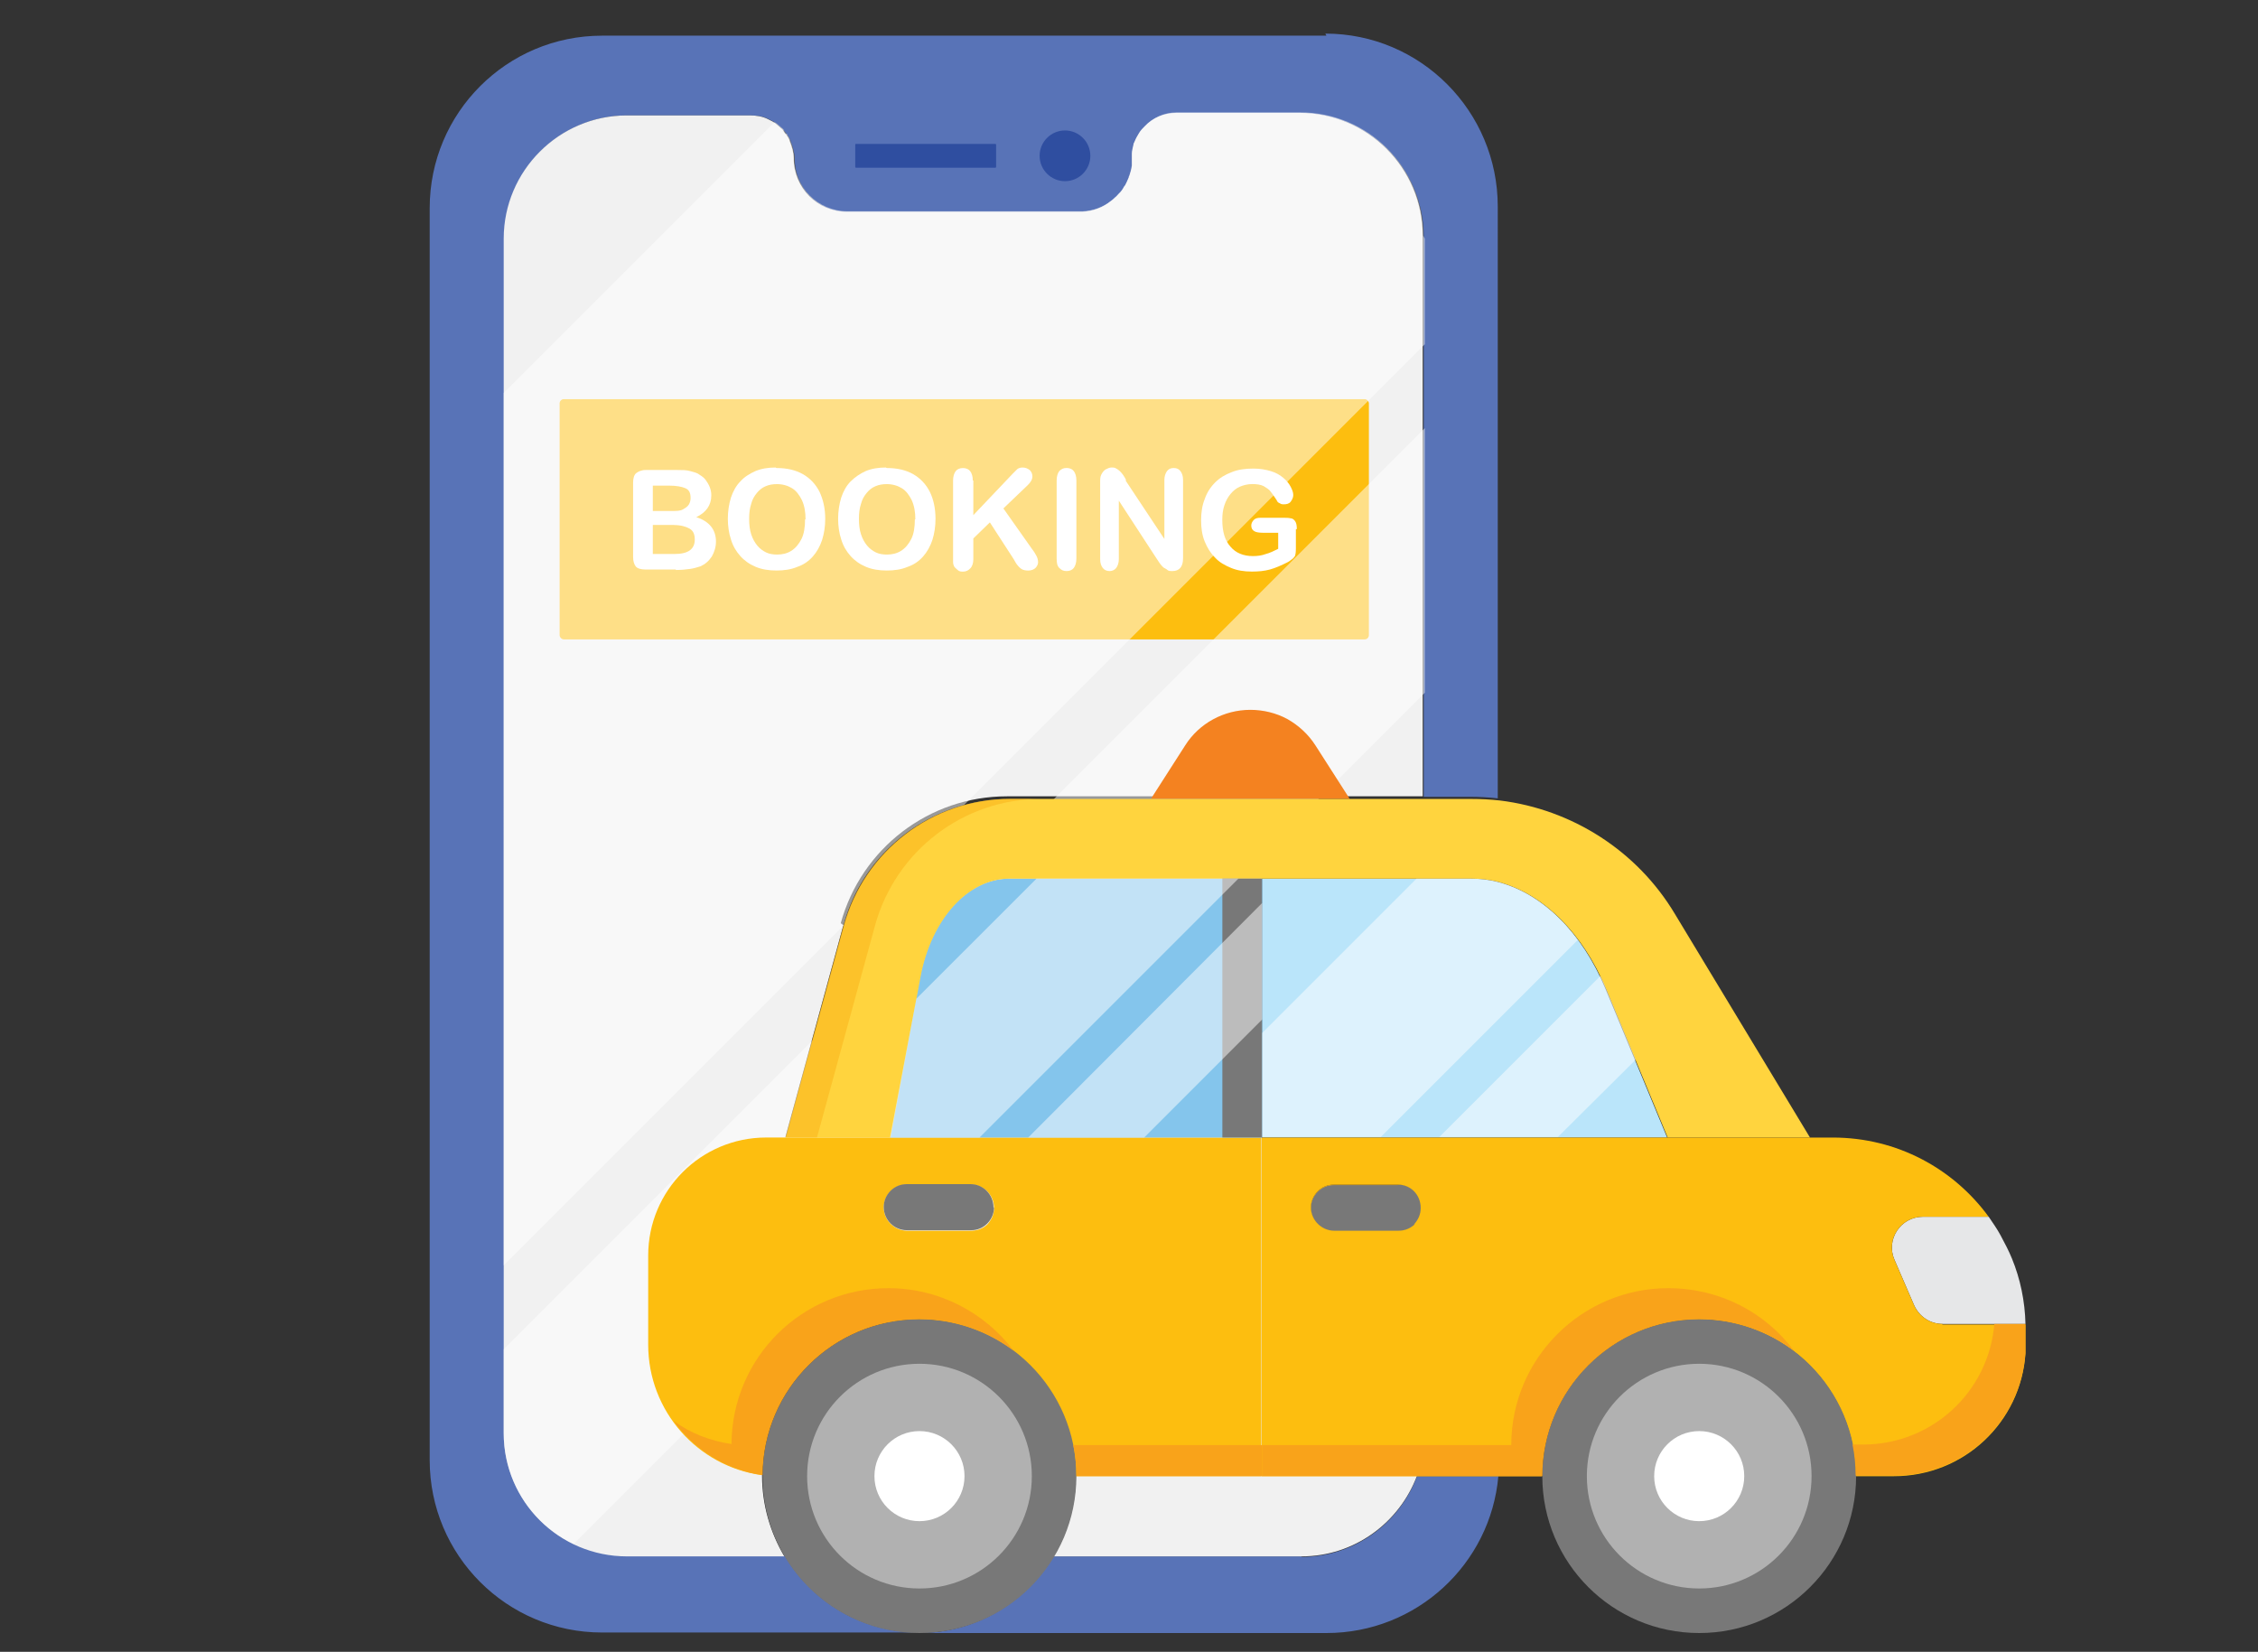
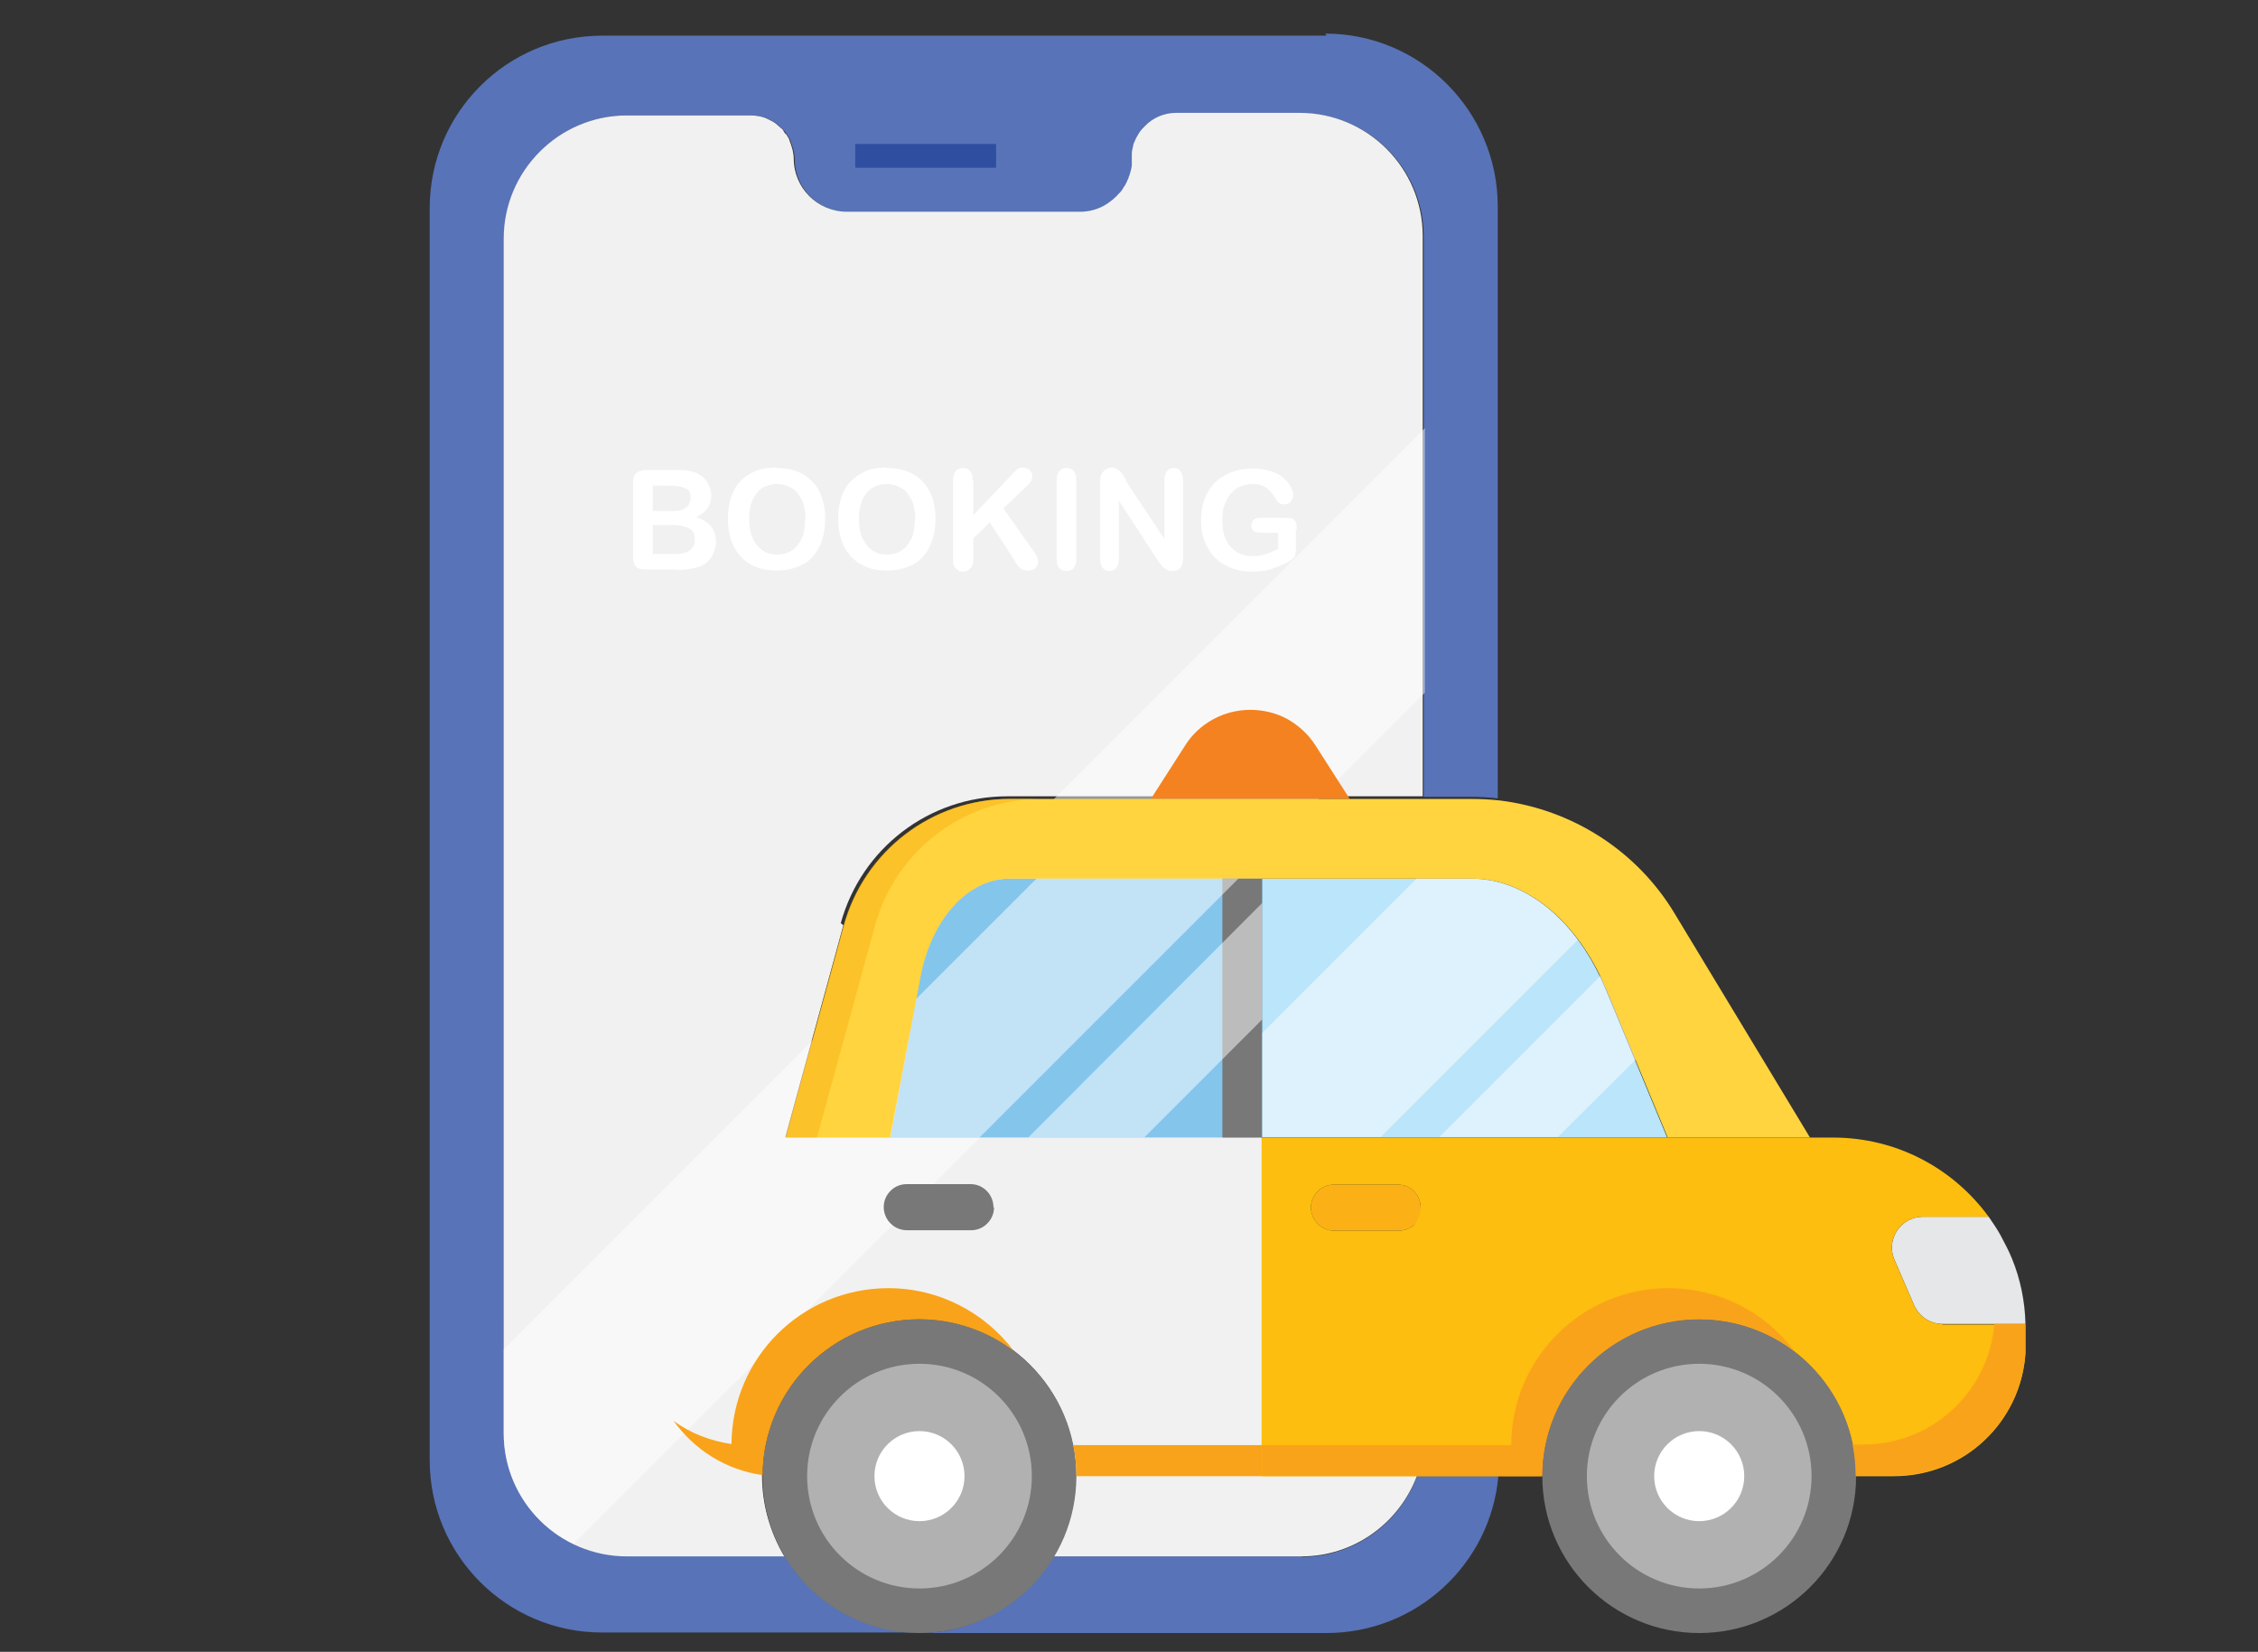
<svg xmlns="http://www.w3.org/2000/svg" id="Icons" version="1.1" viewBox="0 0 600.11 439">
  <rect x="0" y="0" width="600.11" height="439" fill="#333333" stroke="none" />
  <g>
    <g>
      <path d="M352.53,9.48h-192.51c-25.32,0-45.82,20.5-45.82,45.82v332.74c0,25.32,20.5,45.82,45.82,45.82h84.35c-15.27,0-28.48-8.12-35.78-20.37h-41.83c-18.03,0-32.75-14.59-32.75-32.75V63.42c0-18.03,14.72-32.75,32.75-32.75h32.75c1.65,0,3.3.28,4.68.96.83.41,1.79.83,2.48,1.51.28.28.69.55.96.83h0s.28.28.41.28q.09,0,0,0c-.14,0,.83.96,1.1,1.51,0,0,.28.28.28.41.28.41.55.83.69,1.24v.14c.14.41.28.69.41,1.1h0c.14.41.28.96.41,1.38.14.69.28,1.51.28,2.2,0,7.84,6.33,14.17,14.17,14.17h62.47c2.75-.28,5.5-1.24,7.71-2.89.41-.28.69-.55.96-.83.41-.28.69-.69,1.1-1.1,0,0,.28-.28.41-.41.28-.28.41-.55.69-.96.14-.28.28-.55.55-.83.14-.28.28-.55.41-.83.14-.41.41-.83.55-1.24,0-.14,0-.28.14-.41.28-.83.55-1.79.69-2.75v-3.16c0-.83.28-1.65.41-2.34,0-.41.28-.69.41-1.1.28-.69.69-1.38,1.1-2.06.41-.69.96-1.24,1.51-1.79,2.06-2.2,5.09-3.58,8.39-3.58h32.75c18.16,0,32.75,14.72,32.75,32.75v148.89h12.11c2.61,0,5.09.14,7.57.41V54.89c0-25.32-20.5-45.96-45.82-45.96l.28.55ZM378.67,302.31h19.68-19.68ZM345.92,413.63h-65.91c-7.29,12.11-20.64,20.37-35.78,20.37h108.3c23.94,0,43.62-18.3,45.69-41.7h-21.6c-4.68,12.52-16.65,21.47-30.69,21.47v-.14Z" fill="#5873b7" />
      <path d="M224.14,245.89l-15.41,56.28h27.8l7.98-42.66c2.89-15.41,12.66-26.15,23.67-26.15h67.15v68.8h43.21-43.21v90h41.28c-4.68,12.52-16.65,21.47-30.69,21.47h-65.91c3.72-6.19,5.92-13.62,5.92-21.47,0-22.98-18.71-41.7-41.7-41.7s-41.56,18.44-41.7,41.42v.28c0,7.84,2.2,15.14,5.92,21.47h-41.83c-18.03,0-32.75-14.59-32.75-32.75V63.42c0-18.03,14.72-32.75,32.75-32.75h32.75c1.65,0,3.3.28,4.68.96.83.41,1.79.83,2.48,1.51.28.28.69.55.96.83h0s0,0,0,0c0,0,.28.28.41.28q.09,0,0,0c-.14,0,.28.28.28.41h0s0,.14.14.28c0,0,.14.28.28.41,0,0,.14.28.28.28,0,0,.28.28.28.41.28.41.55.83.69,1.24v.14c.14.41.28.69.41,1.1h0c.14.41.28.96.41,1.38.14.69.28,1.51.28,2.2,0,7.84,6.33,14.17,14.17,14.17h62.47c2.89-.14,5.5-1.1,7.71-2.89.41-.28.69-.55.96-.83.41-.28.69-.69,1.1-1.1,0,0,.28-.28.41-.41.28-.28.41-.55.69-.96.14-.28.28-.55.55-.83.14-.28.28-.55.41-.83.14-.41.41-.83.55-1.24,0-.14,0-.28.14-.41.28-.83.55-1.79.69-2.75v-3.16c0-.83.28-1.65.41-2.34,0-.41.28-.69.41-1.1.28-.69.69-1.38,1.1-2.06.41-.69.96-1.24,1.51-1.79,2.06-2.2,5.09-3.58,8.39-3.58h32.75c18.16,0,32.75,14.72,32.75,32.75v148.89h-110.5c-20.64,0-38.67,13.76-44.17,33.71l.69.55Z" fill="#f1f1f1" />
-       <path d="M289.78,41.41c0,3.72-3.03,6.74-6.74,6.74s-6.74-3.03-6.74-6.74,3.03-6.74,6.74-6.74,6.74,3.03,6.74,6.74Z" fill="#2f4ea0" />
      <rect x="227.3" y="38.24" width="37.43" height="6.33" rx=".18" ry=".18" fill="#2f4ea0" />
-       <rect x="148.73" y="106.08" width="215.08" height="63.85" rx="1.12" ry="1.12" fill="#fdbe0f" />
      <g>
        <path d="M179.55,151.35h-8.12c-1.1,0-2.06-.28-2.48-.83s-.69-1.38-.69-2.48v-19.82c0-1.1.28-2.06.83-2.48s1.38-.83,2.48-.83h8.53c1.24,0,2.34,0,3.3.28s1.79.41,2.48.96c.69.41,1.24.83,1.65,1.38s.83,1.24,1.1,1.93.41,1.38.41,2.2c0,2.61-1.38,4.54-3.99,5.78,3.44,1.1,5.23,3.3,5.23,6.47,0,1.51-.41,2.75-1.1,3.99-.83,1.24-1.79,2.06-3.03,2.61-.83.28-1.79.55-2.75.69-1.1.14-2.2.28-3.72.28l-.14-.14ZM173.5,128.92v6.88h4.95c1.38,0,2.34,0,3.03-.41s1.24-.69,1.65-1.38c.28-.55.41-1.1.41-1.65,0-1.38-.41-2.2-1.38-2.61s-2.34-.69-4.4-.69h-4.4l.14-.14ZM179.14,139.52h-5.64v7.71h5.78c3.58,0,5.37-1.24,5.37-3.85,0-1.38-.41-2.34-1.38-2.89s-2.34-.96-4.27-.96h.14Z" fill="#fff" />
        <path d="M206.39,124.38c2.75,0,5.09.55,7.02,1.65s3.44,2.75,4.4,4.68c.96,2.06,1.51,4.4,1.51,7.16,0,2.06-.28,3.85-.83,5.64-.55,1.65-1.38,3.16-2.48,4.4s-2.48,2.2-4.13,2.75c-1.65.69-3.44.96-5.5.96s-3.85-.28-5.5-.96c-1.65-.69-3.03-1.65-4.13-2.89-1.1-1.24-1.93-2.61-2.48-4.4-.55-1.65-.83-3.58-.83-5.5s.28-3.85.83-5.64c.55-1.65,1.38-3.16,2.48-4.27,1.1-1.24,2.48-2.06,3.99-2.75,1.65-.69,3.44-.96,5.37-.96l.28.14ZM214.09,138.01c0-1.93-.28-3.58-.96-5.09-.69-1.38-1.51-2.48-2.61-3.16s-2.48-1.1-3.99-1.1c-1.1,0-2.06.14-3.03.55s-1.65.96-2.34,1.79-1.24,1.79-1.51,2.89c-.41,1.24-.55,2.48-.55,3.99s.14,2.89.55,4.13.96,2.2,1.65,3.03c.69.83,1.51,1.38,2.34,1.79s1.93.55,2.89.55c1.38,0,2.61-.28,3.72-.96s2.06-1.79,2.75-3.16.96-3.16.96-5.23h.14Z" fill="#fff" />
        <path d="M235.7,124.38c2.75,0,5.09.55,7.02,1.65s3.44,2.75,4.4,4.68,1.51,4.4,1.51,7.16c0,2.06-.28,3.85-.83,5.64-.55,1.65-1.38,3.16-2.48,4.4s-2.48,2.2-4.13,2.75c-1.65.69-3.44.96-5.5.96s-3.85-.28-5.5-.96c-1.65-.69-3.03-1.65-4.13-2.89s-1.93-2.61-2.48-4.4c-.55-1.65-.83-3.58-.83-5.5s.28-3.85.83-5.64c.55-1.65,1.38-3.16,2.48-4.27s2.48-2.06,3.99-2.75c1.65-.69,3.44-.96,5.37-.96l.28.14ZM243.27,138.01c0-1.93-.28-3.58-.96-5.09-.69-1.38-1.51-2.48-2.61-3.16s-2.48-1.1-3.99-1.1c-1.1,0-2.06.14-3.03.55s-1.65.96-2.34,1.79-1.24,1.79-1.51,2.89c-.41,1.24-.55,2.48-.55,3.99s.14,2.89.55,4.13.96,2.2,1.65,3.03c.69.83,1.51,1.38,2.34,1.79s1.93.55,2.89.55c1.38,0,2.61-.28,3.72-.96s2.06-1.79,2.75-3.16.96-3.16.96-5.23h.14Z" fill="#fff" />
        <path d="M258.68,127.69v9.22l10.46-11.01,1.24-1.24c.41-.28.83-.41,1.38-.41.83,0,1.38.28,1.93.69.41.41.69.96.69,1.65,0,.83-.41,1.51-1.24,2.34l-6.47,6.19,7.57,10.73c.55.69.96,1.38,1.24,1.93.28.55.41,1.1.41,1.65s-.28,1.1-.69,1.51-1.1.69-1.93.69c-.69,0-1.38-.14-1.79-.41-.41-.28-.83-.69-1.24-1.24s-.55-.96-.83-1.38l-6.33-9.77-4.4,4.27v5.5c0,1.1-.28,1.93-.83,2.48-.55.55-1.1.83-1.93.83-.41,0-.96,0-1.38-.41s-.69-.55-.96-.96c-.14-.28-.28-.69-.28-1.24v-21.6c0-1.1.28-1.93.69-2.48s1.1-.83,1.93-.83,1.51.28,1.93.83.69,1.38.69,2.48h.14Z" fill="#fff" />
        <path d="M280.83,148.46v-20.78c0-1.1.28-1.93.69-2.48.55-.55,1.1-.83,1.93-.83s1.51.28,1.93.83.69,1.38.69,2.48v20.78c0,1.1-.28,1.93-.69,2.48s-1.1.83-1.93.83-1.38-.28-1.93-.83-.69-1.38-.69-2.48Z" fill="#fff" />
        <path d="M299.14,127.69l10.32,15.55v-15.69c0-.96.28-1.79.69-2.34s.96-.83,1.79-.83,1.38.28,1.79.83c.41.55.69,1.24.69,2.34v20.78c0,2.34-.96,3.44-2.89,3.44-.41,0-.96,0-1.24-.28s-.69-.41-1.1-.69c-.28-.28-.69-.69-.96-1.1s-.55-.83-.83-1.24l-10.05-15.41v15.55c0,.96-.28,1.79-.69,2.34-.41.55-1.1.83-1.79.83s-1.38-.28-1.79-.83c-.41-.55-.69-1.24-.69-2.34v-20.37c0-.83,0-1.51.28-2.06.28-.55.55-.96,1.1-1.38.55-.28,1.1-.55,1.65-.55.41,0,.83,0,1.24.28.28.14.69.41.96.69s.55.55.83.96c.28.41.55.83.83,1.38l-.14.14Z" fill="#fff" />
        <path d="M344.41,140.62v5.09s0,1.24-.14,1.65c0,.41-.41.83-.69,1.1-.41.28-.83.69-1.38.96-1.65.83-3.16,1.51-4.68,1.93-1.51.41-3.03.55-4.82.55-2.06,0-3.85-.28-5.5-.96-1.65-.69-3.16-1.51-4.27-2.75-1.24-1.24-2.06-2.61-2.75-4.27-.69-1.65-.96-3.58-.96-5.64s.28-3.99.96-5.64c.55-1.65,1.51-3.16,2.75-4.4s2.61-2.06,4.4-2.75c1.65-.69,3.58-.96,5.78-.96,1.79,0,3.3.28,4.68.69s2.48,1.1,3.3,1.79,1.51,1.51,1.93,2.34.69,1.51.69,2.2-.28,1.24-.69,1.79-1.1.69-1.79.69c-.41,0-.69,0-1.1-.28-.41-.14-.69-.41-.83-.83-.69-1.1-1.24-1.79-1.65-2.34s-1.1-.96-1.79-1.38c-.83-.41-1.79-.55-3.03-.55s-2.34.28-3.3.69-1.79,1.1-2.48,1.93-1.24,1.79-1.65,3.03-.55,2.48-.55,3.85c0,3.16.69,5.5,2.2,7.16,1.38,1.65,3.44,2.48,5.92,2.48,1.24,0,2.34-.14,3.44-.55,1.1-.28,2.2-.83,3.3-1.38v-4.27h-4.13c-.96,0-1.79-.14-2.2-.41-.55-.28-.83-.83-.83-1.51,0-.55.28-1.1.69-1.51s.96-.55,1.79-.55h6.05c.69,0,1.38,0,1.93.14.55,0,.96.41,1.24.83.28.41.41,1.1.41,2.06h-.28Z" fill="#fff" />
      </g>
-       <path d="M378.67,63.42v28.07l-122.47,122.47c-15.27,4.13-27.8,16.1-32.06,32.06h0l-90.27,90.27V104.43l71.97-71.97s.55.28.83.55c.28.28.69.55.96.83h0s0,0,0,0c0,0,.28.28.41.28q.09,0,0,0c-.14,0,.28.28.28.41h0s0,.14.14.28c0,0,.14.28.28.41,0,0,.14.28.28.28s.28.28.28.41c.28.41.55.83.69,1.24v.14c.14.41.28.69.41,1.1h0c.14.41.28.96.41,1.38.14.69.28,1.51.28,2.2,0,7.84,6.33,14.17,14.17,14.17h62.47c2.89-.14,5.5-1.1,7.71-2.89.41-.28.69-.55.96-.83.41-.28.69-.69,1.1-1.1,0,0,.28-.28.41-.41.28-.28.41-.55.69-.96.14-.28.28-.55.55-.83.14-.28.28-.55.41-.83.14-.41.41-.83.55-1.24,0-.14,0-.28.14-.41.28-.83.55-1.79.69-2.75v-3.16c0-.83.28-1.65.41-2.34,0-.41.28-.69.41-1.1.28-.69.69-1.38,1.1-2.06.41-.69.96-1.24,1.51-1.79,2.06-2.2,5.09-3.58,8.39-3.58h32.75c18.16,0,32.75,14.72,32.75,32.75l.41.83Z" fill="#fff" opacity=".5" />
      <path d="M378.67,113.92v70.18l-28.07,28.07-21.19,21.19-176.96,176.96c-11.01-5.23-18.58-16.51-18.58-29.45v-22.29l244.8-244.8v.14Z" fill="#fff" opacity=".5" />
    </g>
    <g>
-       <path d="M203.64,302.31c-17.34,0-31.37,14.04-31.37,31.37v23.67c0,17.75,13.21,32.34,30.14,34.68.14-22.84,18.71-41.42,41.7-41.42s41.7,18.71,41.7,41.7h49.4v-90h-131.83.28ZM262.53,325.29c-1.1,1.1-2.61,1.79-4.4,1.79h-17.06c-3.3,0-6.19-2.75-6.19-6.19,0-1.65.69-3.16,1.79-4.27s2.61-1.79,4.27-1.79h17.06c3.44,0,6.19,2.75,6.19,6.19,0,1.79-.69,3.16-1.79,4.4l.14-.14Z" fill="#fdbe0f" />
      <path d="M335.46,233.51v68.8h-98.94l7.98-42.66c2.89-15.41,12.66-26.15,23.67-26.15h67.29Z" fill="#84c5ec" />
      <path d="M377.85,320.89c0,1.79-.69,3.16-1.79,4.4-1.1,1.1-2.61,1.79-4.4,1.79h-17.06c-3.3,0-6.19-2.75-6.19-6.19,0-1.65.69-3.16,1.79-4.27s2.61-1.79,4.27-1.79h17.06c3.44,0,6.05,2.75,6.05,6.19l.28-.14Z" fill="#fbb116" />
      <path d="M264.18,320.89c0,1.65-.69,3.16-1.79,4.27s-2.61,1.79-4.27,1.79h-17.06c-3.44,0-6.19-2.75-6.19-6.19,0-1.65.69-3.16,1.79-4.27s2.61-1.79,4.27-1.79h17.06c3.3,0,6.05,2.75,6.05,6.19h.14Z" fill="#787878" />
      <path d="M358.58,212.31h-52.7l9.08-14.17c3.72-5.92,10.32-9.49,17.34-9.49,3.44,0,6.88.83,9.91,2.48,2.89,1.65,5.5,3.99,7.43,7.02l9.08,14.17h-.14Z" fill="#f48220" />
      <path d="M538.44,351.85h-22.15c-3.3,0-6.19-1.93-7.57-4.95l-5.23-12.11c-2.34-5.37,1.65-11.42,7.57-11.42h17.48c1.1,1.65,2.2,3.16,3.16,4.95,1.1,2.06,2.2,4.13,3.03,6.19,2.2,5.37,3.44,11.28,3.58,17.34h.14Z" fill="#e6e7e8" />
-       <path d="M371.79,314.83c3.44,0,6.05,2.75,6.05,6.19,0,1.79-.69,3.16-1.79,4.4-1.1,1.1-2.61,1.79-4.4,1.79h-17.06c-3.3,0-6.19-2.75-6.19-6.19,0-1.65.69-3.16,1.79-4.27s2.61-1.79,4.27-1.79h17.06l.28-.14Z" fill="#787878" />
      <path d="M443.21,302.31h-107.75v-68.8h55.32c2.61,0,5.09.28,7.57.96,11.7,3.16,22.15,13.35,28.35,28.35l16.38,39.49h.14Z" fill="#bae5fa" />
      <path d="M480.92,302.31h-37.7l-16.38-39.49c-6.19-14.86-16.65-25.18-28.35-28.35-2.48-.69-4.95-.96-7.57-.96h-122.61c-11.01,0-20.78,10.73-23.67,26.15l-7.98,42.66h-27.8l15.41-56.28c5.5-19.95,23.53-33.71,44.17-33.71h122.61c2.61,0,5.09.14,7.57.41,19.13,2.34,36.47,13.35,46.51,30.14l35.92,59.45h-.14Z" fill="#ffd43e" />
      <path d="M516.28,351.85c-3.3,0-6.19-1.93-7.57-4.95l-5.23-12.11c-2.34-5.37,1.65-11.42,7.57-11.42h17.48c-9.36-12.8-24.36-21.05-41.42-21.05h-151.78v90h74.45c0-22.98,18.71-41.7,41.7-41.7s41.7,18.71,41.7,41.7h10.18c18.58,0,33.71-14.31,34.95-32.61v-7.71h-22.15l.14-.14ZM376.06,325.29c-1.1,1.1-2.61,1.79-4.4,1.79h-17.06c-3.3,0-6.19-2.75-6.19-6.19,0-1.65.69-3.16,1.79-4.27s2.61-1.79,4.27-1.79h17.06c3.44,0,6.05,2.75,6.05,6.19,0,1.79-.69,3.16-1.79,4.4l.28-.14Z" fill="#fdbe0f" />
      <rect x="324.87" y="233.51" width="10.46" height="68.8" fill="#787878" />
      <circle cx="244.37" cy="392.3" r="41.7" fill="#787878" />
      <circle cx="244.37" cy="392.3" r="29.86" fill="#b1b1b1" />
      <circle cx="244.37" cy="392.3" r="11.97" fill="#fff" />
      <circle cx="451.6" cy="392.3" r="41.7" fill="#787878" />
      <circle cx="451.6" cy="392.3" r="29.86" fill="#b1b1b1" />
      <circle cx="451.6" cy="392.3" r="11.97" fill="#fff" />
    </g>
  </g>
  <path d="M530.04,351.85c-1.51,18.03-16.51,32.06-34.95,32.06h-2.75c.55,2.61.83,5.37.83,8.26h10.18c18.58,0,33.71-14.31,34.95-32.61v-7.71h-8.39.14ZM443.35,342.35c-22.98,0-41.7,18.71-41.7,41.7h-66.19v8.26h74.45c0-22.98,18.71-41.7,41.7-41.7,9.49,0,18.16,3.16,25.18,8.39-7.57-10.18-19.68-16.65-33.44-16.65Z" fill="#f9a31a" />
  <path d="M236.11,342.35c-22.98,0-41.56,18.44-41.7,41.42-5.64-.83-11.01-2.89-15.41-6.19,5.5,7.71,13.9,13.07,23.67,14.45.14-22.84,18.71-41.42,41.7-41.42,9.36,0,18.16,3.16,25.04,8.39-7.57-10.05-19.68-16.65-33.3-16.65ZM285.24,384.05c.55,2.61.83,5.37.83,8.26h49.4v-8.26h-50.23Z" fill="#f9a31a" />
  <path d="M276.71,212.31c-20.64,0-38.67,13.76-44.17,33.71l-15.41,56.28h-8.39l15.41-56.28c5.5-19.95,23.53-33.71,44.17-33.71h8.39Z" fill="#fbb116" opacity=".5" />
  <polygon points="329.13 233.51 260.33 302.31 236.52 302.31 243.54 265.43 275.47 233.51 329.13 233.51" fill="#fff" opacity=".5" />
  <polygon points="335.46 239.97 335.46 270.93 304.09 302.31 273.27 302.31 335.46 239.97" fill="#fff" opacity=".5" />
  <path d="M419.4,249.74l-52.43,52.43h-31.51v-27.66l41.01-41.01h14.31c2.61,0,5.09.28,7.57.96,7.84,2.06,15.14,7.43,20.92,15.27h.14Z" fill="#fff" opacity=".5" />
  <path d="M434.68,281.67l-20.64,20.5h-31.51l42.8-42.8c.55,1.1,1.1,2.2,1.51,3.3l7.84,18.85v.14Z" fill="#fff" opacity=".5" />
</svg>